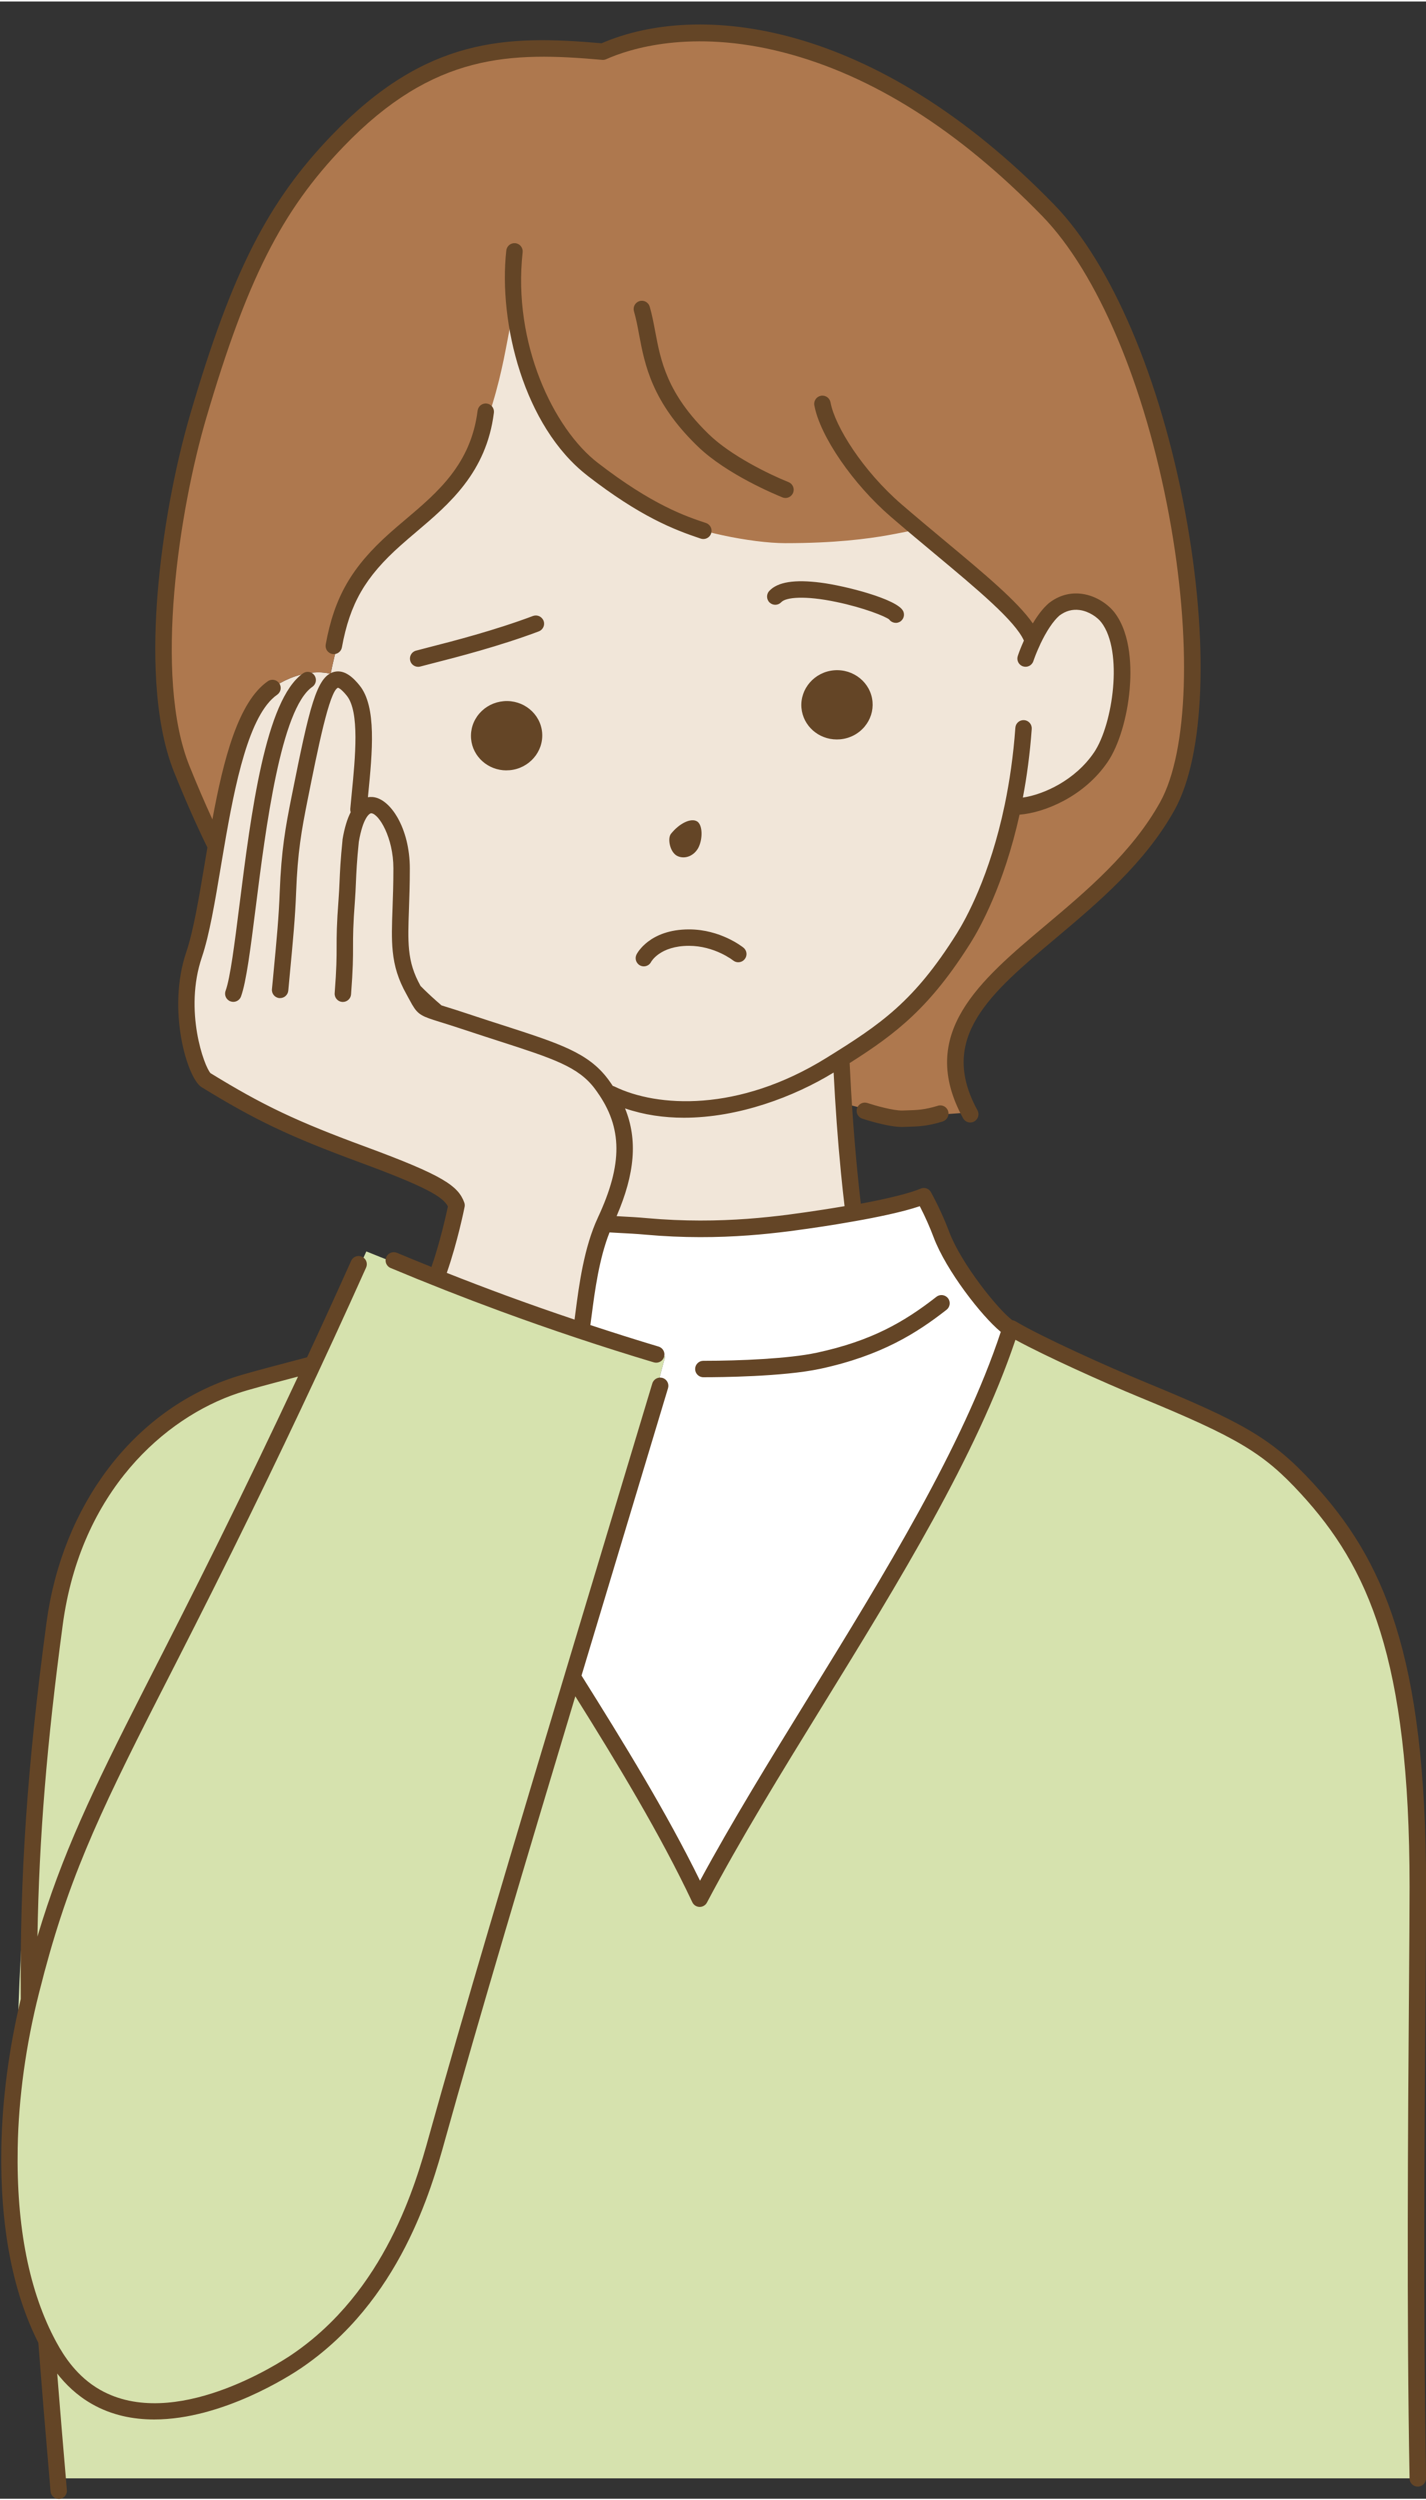
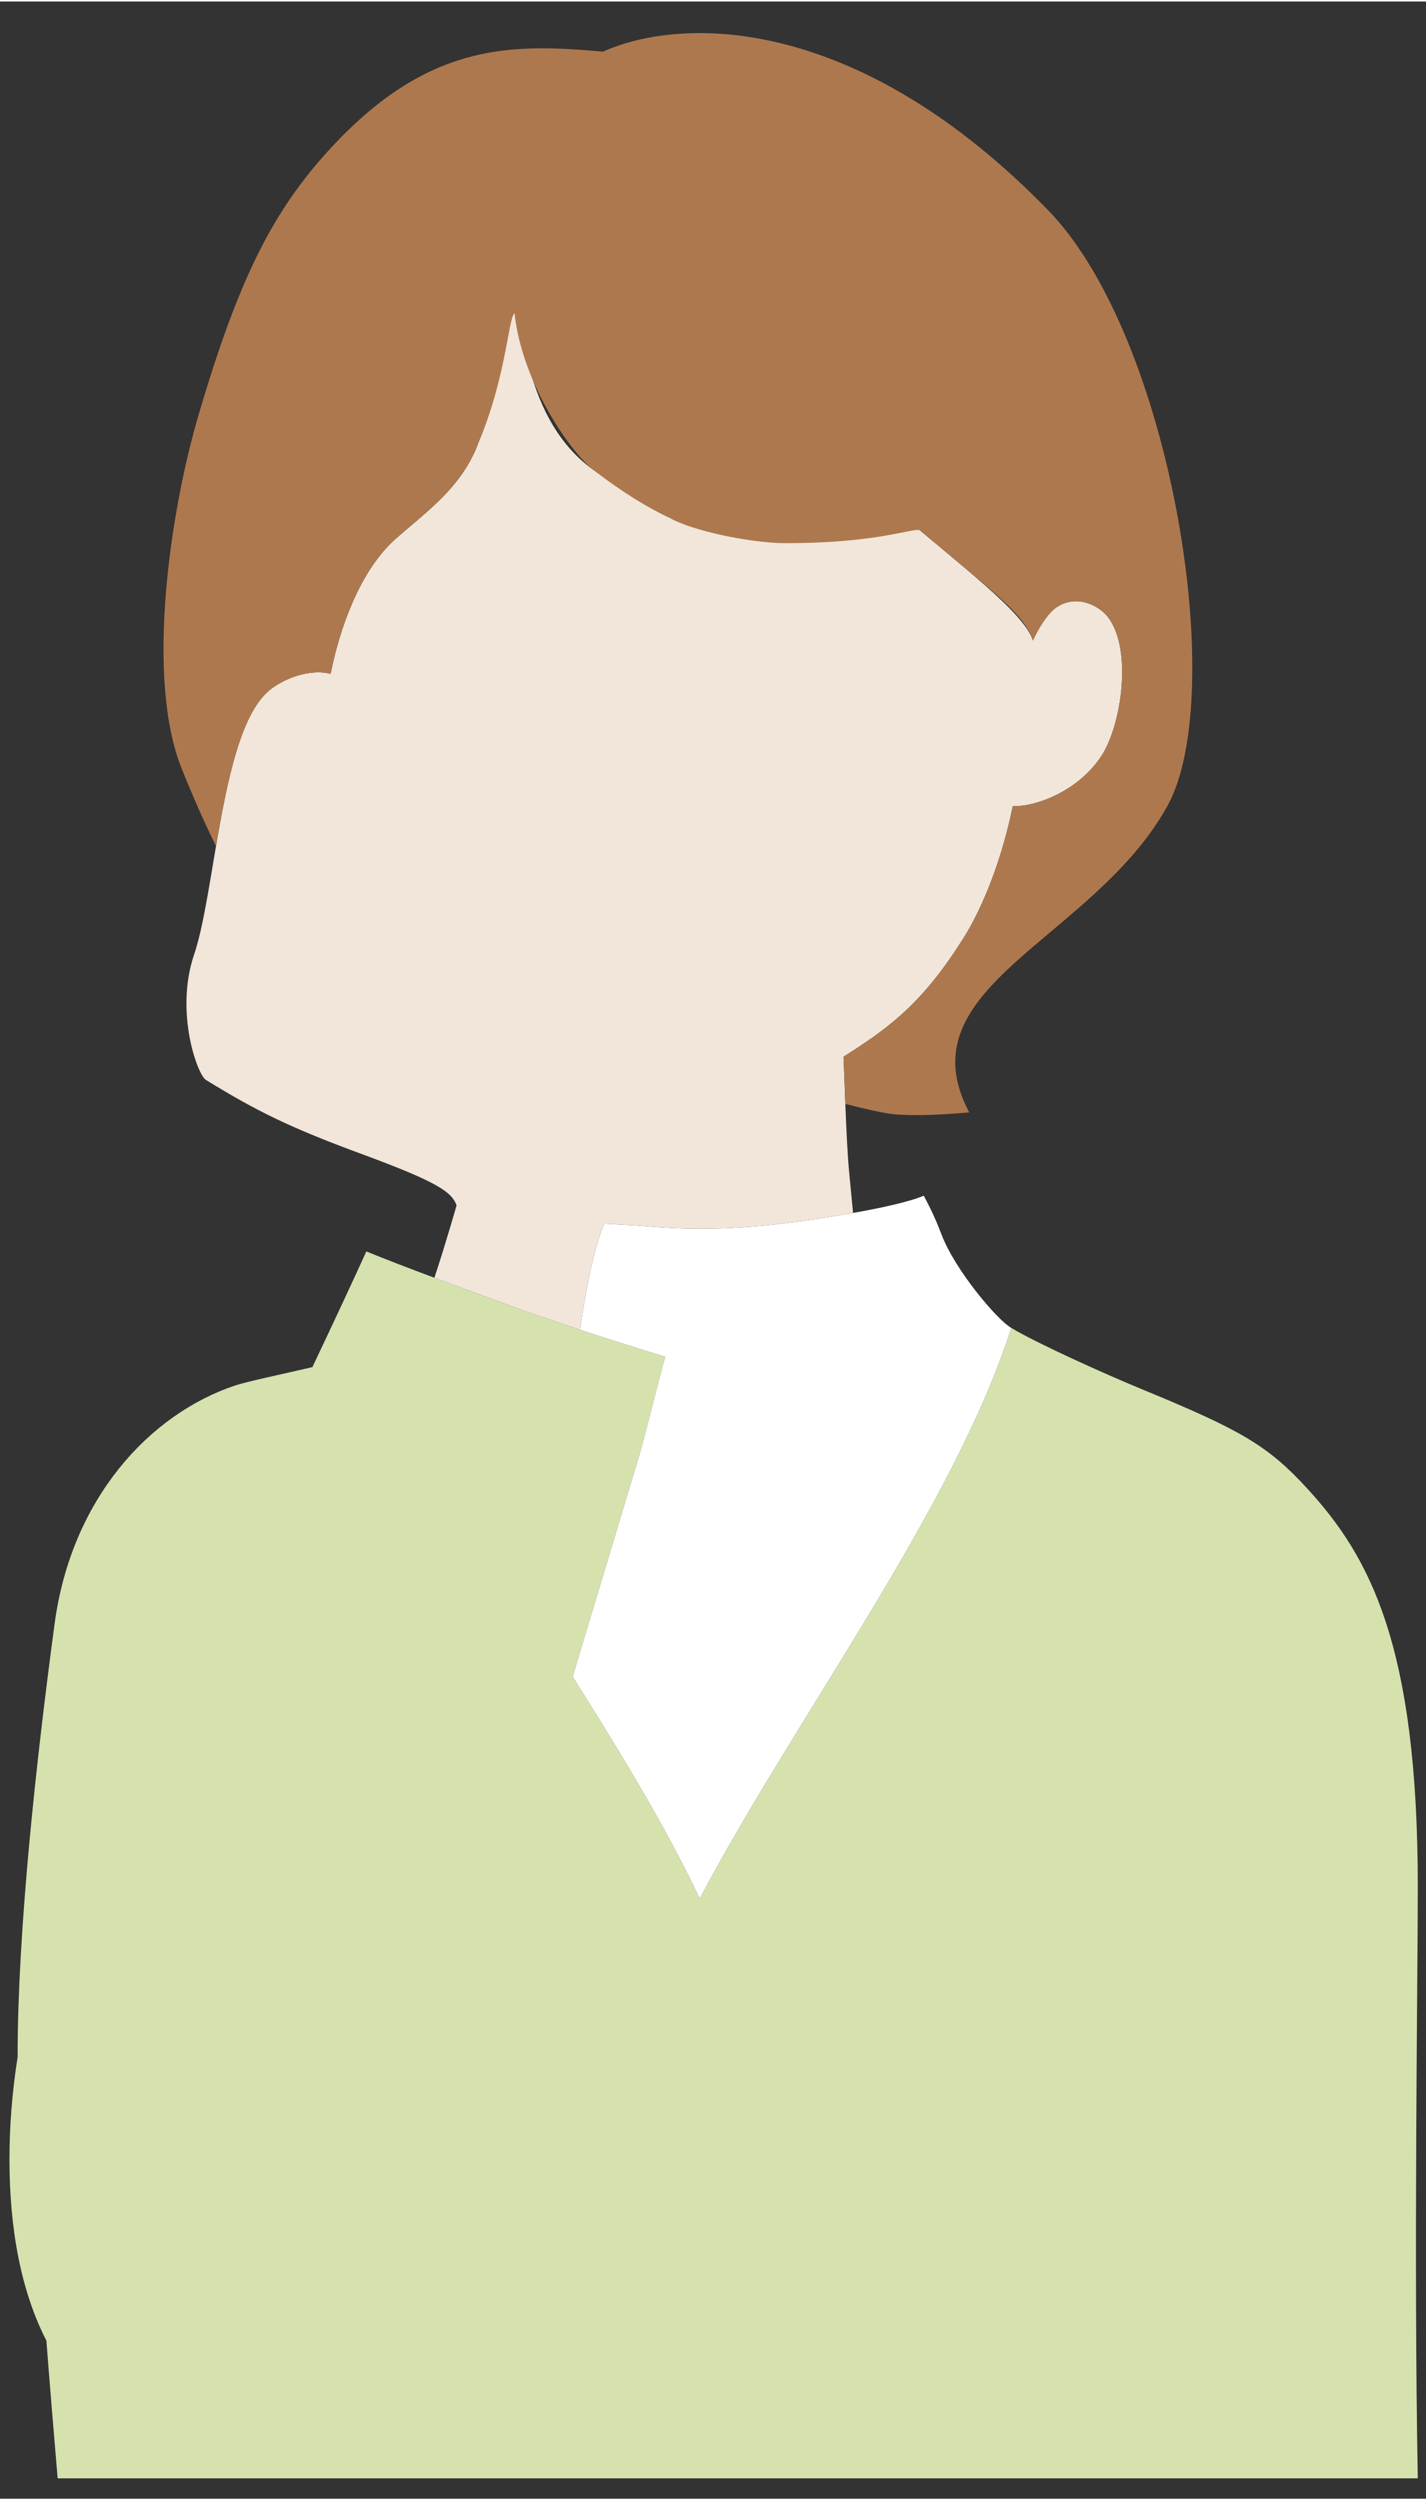
<svg xmlns="http://www.w3.org/2000/svg" data-name="レイヤー 2" height="608" preserveAspectRatio="xMidYMid meet" version="1.0" viewBox="-0.3 -5.6 347.3 607.8" width="347" zoomAndPan="magnify">
  <rect x="-0.3" y="-5.6" width="347.3" height="607.8" fill="#333333" stroke="none" />
  <g data-name="レイヤー 1">
    <g>
      <g id="change1_1">
        <path d="M345,597.24H13.74c-1.02-12-1.94-23.12-2.74-33.52-7.36-14.32-9.25-31.67-8.97-47.02.15-8.15.98-15.73,1.96-21.99-.01-31.1,4.62-72.79,9.01-105.47,4.07-30.32,23-51,44-58,2.95-.98,11.54-2.77,18.78-4.46,5.35-11.26,9.92-21.06,13.14-28.16,4.35,1.79,10.44,4.12,16.57,6.41,6.16,2.3,12.36,4.56,16.86,6.22,5.56,2.04,12.05,4.27,18.59,6.42,7.27,2.39,14.59,4.7,20.77,6.57-.25.88-.52,1.88-.81,2.96-1.81,6.76-4.24,16.85-5.65,21.54-4.77,15.86-9.36,31.07-13.75,45.64-.78,2.59-1.56,5.16-2.32,7.71h0c11.44,18.21,22.61,36.42,30.94,54.05,23.08-43.7,61.79-94.93,75.88-138.9,6.25,3.75,22.46,11.07,32,15,23.72,9.77,30.41,13.56,40,24,15.22,16.56,27,38,27,97,0,23.26-1,90,0,144Z" fill="#d6e2ae" />
      </g>
      <g id="change2_1">
        <path d="M246,317.24c-14.09,43.97-52.8,95.2-75.88,138.9-8.33-17.63-19.5-35.84-30.94-54.04h0c.76-2.56,1.54-5.13,2.32-7.72,4.39-14.57,8.98-29.78,13.75-45.64,1.41-4.69,3.84-14.78,5.65-21.54.29-1.08.56-2.08.81-2.96-6.18-1.87-13.5-4.18-20.77-6.57,1.2-8.03,3.17-19.43,5.93-25.81,3.46.23,6.73.32,10.13.63,18.22,1.65,32.46-.41,43-2,1.51-.23,4.26-.66,7.46-1.23.05,0,.1-.02.15-.03,5.97-1.06,13.4-2.6,17.06-4.17,1.98,3.64,3.36,6.84,4.33,9.43,3.23,8.55,13.48,20.75,17,22.75Z" fill="#fff" />
      </g>
      <g id="change3_1">
        <path d="M267.81,178.24c-5.96,8.78-16.36,12.21-21.44,12.01-3.38,16.23-8.8,27-11.94,31.99-9.8,15.6-17.69,21.68-29.3,28.99.16,3.71.3,7.66.45,11.49.25,6.39.53,12.45.92,16.52.23,2.32.61,6.5.96,10.02-3.2.57-5.95,1-7.46,1.23-10.54,1.59-24.78,3.65-43,2-3.4-.31-6.67-.4-10.13-.63-2.76,6.38-4.73,17.78-5.93,25.81-6.54-2.15-13.03-4.38-18.59-6.42-4.5-1.66-10.7-3.92-16.86-6.22,2.59-7.71,5.41-17.63,5.41-17.63-1.18-3.18-4.28-5.55-22.9-12.41-17.6-6.48-25.63-10.42-38.16-18.12-2.06-1.27-7.61-16.55-2.86-30.53,2.09-6.16,3.57-16.06,5.33-26.37,2.75-16.14,6.18-33.26,13.75-38.5,0,0,2.94-2.23,6.94-3.23,3-.75,5.37-.68,7.23-.2,2.13-10.87,7.09-25.09,15.77-32.8,6.65-5.92,14.58-11.4,18.97-20.52h0c5.03-9.48,8.37-45.8,10.03-47.48,1,10,1,38,19,51,7.92,5.72,13.7,9.45,18.52,11.69,6.46-1.07,13.72-2.19,21.98-2.19,10.34,0,20.5-1.27,29.52-3.23,1.28,1.3,2.61,2.55,3.98,3.73,15.89,13.68,31.02,24.79,33.26,31.68,1.28-2.72,3.1-5.86,5.21-7.68,5.23-4,11-.73,13.08,2,6.11,8,3.2,26.72-1.74,34Z" fill="#f1e6d9" />
      </g>
      <g id="change4_1">
        <path d="M284,190.24c-18.13,32.63-64.53,43.89-48.25,74.54-6.06.54-13.04.91-18.26.46-2.53-.22-7.81-1.48-11.91-2.52-.15-3.83-.29-7.78-.45-11.49,11.61-7.31,19.5-13.39,29.3-28.99,3.14-4.99,8.56-15.76,11.94-31.99,5.08.2,15.48-3.23,21.44-12.01,4.94-7.28,7.85-26,1.74-34-2.08-2.73-7.85-6-13.08-2-2.11,1.82-3.93,4.96-5.21,7.68-2.24-6.89-11.37-13-27.26-26.68-1.37-1.18-9,3-33,3-8.26,0-23-3-28.48-6.31-4.82-2.24-10.79-5.71-18.52-11.69-4.59-3.54-17-20-19-38-1.66,1.68-2,17-10.03,34.47h0c-4.39,9.13-12.32,14.61-18.97,20.53-8.68,7.71-13.64,21.93-15.77,32.8-1.86-.48-4.23-.55-7.23.2-4,1-6.94,3.23-6.94,3.23-7.57,5.24-11,22.36-13.75,38.5-2.58-5.21-5.34-11.37-8.31-18.73-8.99-22.23-2.76-63,4-86,10-34,18.55-50.97,34-67C105.04,4.34,124.76,4.66,146.54,6.61c19.97-8.91,62.51-8.63,108.46,38.63,30.09,30.95,44,118,29,145Z" fill="#ae784e" />
      </g>
      <g id="change5_1">
-         <path d="M101.09,123.5c-1.28,1.08-2.54,2.15-3.76,3.24-8.67,7.7-12.42,14.21-14.36,24.86-.18.97-1.02,1.64-1.97,1.64-.12,0-.24-.01-.36-.03-1.09-.2-1.81-1.24-1.61-2.33,2.09-11.51,6.33-18.86,15.64-27.14,1.25-1.11,2.53-2.2,3.84-3.3,7.81-6.61,15.88-13.45,17.51-26.45.14-1.1,1.14-1.88,2.23-1.74,1.1.14,1.87,1.14,1.74,2.23-1.82,14.55-10.89,22.23-18.89,29.01ZM171.23,329.24c3.63,0,19.19-.12,28.19-2.04,15.01-3.22,23.68-8.81,30.81-14.38.87-.68,1.03-1.94.35-2.81-.68-.87-1.94-1.03-2.81-.35-7.81,6.09-15.76,10.74-29.19,13.62-6.75,1.45-18.83,1.96-27.27,1.96-.1,0-.19,0-.31,0-1.1,0-2,.89-2,2,0,1.1.89,2,2,2h.24ZM347,597.21c.02,1.1-.86,2.02-1.96,2.04h-.04c-1.09,0-1.98-.87-2-1.96-.74-39.94-.38-86.89-.15-117.96.08-11.18.15-20.01.15-26.08,0-55.66-10.13-77.86-26.47-95.65-9.1-9.91-15.34-13.64-39.29-23.5-8.53-3.51-22.85-9.94-30.23-13.97-9.46,28.15-28.44,58.98-46.82,88.81-10.4,16.88-20.21,32.82-28.31,48.15-.35.66-1.03,1.07-1.77,1.07h-.04c-.76-.02-1.44-.46-1.76-1.15-7.82-16.55-18.24-33.74-28.49-50.11-5.77,19.18-11.68,38.88-17.09,57.21-5.77,19.55-10.58,36.2-14.68,50.89l-.03.12c-3.26,11.68-10.9,39.04-35.12,55.38-2.35,1.59-19,12.41-35.65,12.41-5.18,0-10.36-1.05-15.11-3.74-3.69-2.09-6.44-4.79-8.51-7.44.68,8.57,1.46,17.92,2.36,28.36.09,1.1-.72,2.07-1.82,2.16-.06,0-.12,0-.17,0-1.03,0-1.9-.79-1.99-1.83-1.18-13.7-2.15-25.53-2.97-36.17-6.32-12.5-9.35-28.49-9.01-47.58.21-11.65,1.85-24.08,4.73-36.11-.25-30.07,1.56-56.62,6.26-91.57,3.86-28.74,21.24-51.59,45.35-59.63,2.79-.93,7.28-2.11,12.47-3.48,1.83-.48,3.74-.99,5.65-1.5,3.66-7.86,7.24-15.69,10.73-23.47.45-1.01,1.64-1.46,2.64-1,1.01.45,1.46,1.64,1,2.64-10.18,22.68-21.11,45.82-32.47,68.76-6.65,13.43-12.33,24.54-17.33,34.33l-.56,1.09c-15.25,29.9-22.62,45.75-29.19,71.97l-.12.46c-3.17,12.48-4.97,25.48-5.18,37.6-.35,19.28,2.82,35.2,9.41,47.32,1.88,3.45,5.04,8.42,10.68,11.62,17.93,10.17,43.67-6.56,46.55-8.5,23-15.51,30.36-41.88,33.5-53.13l.03-.12c4.11-14.71,8.92-31.37,14.7-50.94,6.54-22.17,13.81-46.34,20.68-69.17l4.1-13.6c3.12-10.37,6.34-21.05,9.65-32.04,1.5-4.96,3.01-9.99,4.54-15.07l.72-2.38c.32-1.06,1.44-1.66,2.49-1.34,1.06.32,1.66,1.43,1.34,2.49l-.72,2.38c-1.53,5.09-3.04,10.12-4.54,15.08-3.3,10.99-6.52,21.67-9.65,32.04l-4.1,13.6c-.68,2.27-1.37,4.56-2.06,6.85,10.17,16.2,20.69,33.29,28.86,49.93,7.77-14.36,16.93-29.23,26.58-44.9,18.41-29.89,37.43-60.78,46.67-88.68-4.64-3.8-13.28-14.9-16.33-22.95-.95-2.54-2.09-5.1-3.4-7.64-4.2,1.43-10.71,2.75-15.77,3.64-3.12.56-5.89,1-7.66,1.27-9.82,1.48-24.66,3.72-43.48,2.01-2.08-.19-4.08-.29-6.2-.4-.81-.04-1.63-.09-2.45-.14-2.54,6.43-3.58,14.24-4.34,20.09-.11.87-.22,1.68-.33,2.46,5.53,1.82,11.08,3.58,16.62,5.24,1.06.32,1.66,1.43,1.34,2.49-.26.87-1.05,1.43-1.92,1.43-.19,0-.38-.03-.58-.08-12.52-3.75-25.07-7.94-37.32-12.44-8.95-3.29-17.96-6.83-26.79-10.53-1.02-.43-1.5-1.6-1.07-2.62.43-1.02,1.6-1.5,2.62-1.07,2.78,1.16,5.58,2.31,8.4,3.44,2.08-5.97,3.58-12.71,4.01-14.73-1.22-2.36-5.31-4.77-21.5-10.74-17.13-6.31-25.41-10.25-38.51-18.3-3.47-2.13-8.49-18.79-3.71-32.88,1.73-5.1,3.07-13.09,4.49-21.56.21-1.28.43-2.58.65-3.88-2.63-5.36-5.35-11.5-8.08-18.27-5.21-12.89-5.08-30.83-4.04-43.62,1.17-14.49,4.08-30.41,7.98-43.69,10.14-34.49,18.84-51.6,34.48-67.82C103.54,3.02,123.1,2.54,146.21,4.57c23.5-10.17,66.26-5.95,110.23,39.27,13.97,14.37,25.91,42.41,31.94,75.01,5.79,31.3,4.78,59.02-2.63,72.35-7.16,12.88-18.65,22.54-28.78,31.07-16.15,13.58-28.91,24.31-19.21,42,.53.97.18,2.18-.79,2.72-.31.17-.63.25-.96.25-.71,0-1.39-.38-1.76-1.04-11.28-20.56,3.99-33.4,20.14-46.98,9.87-8.3,21.06-17.71,27.86-29.95,6.87-12.37,7.73-39.72,2.19-69.68-5.89-31.85-17.43-59.12-30.88-72.95-20.31-20.89-41.52-34.29-63.04-39.84-22.6-5.82-37.72-.79-43.17,1.64-.31.14-.65.2-.99.17-22.24-1.99-41.01-1.71-62.92,21.03-15.13,15.69-23.58,32.39-33.52,66.18-6.48,22.05-12.91,62.81-4.06,84.69,1.87,4.64,3.74,8.97,5.57,12.96,2.69-14.59,6.29-28.64,13.5-33.63.91-.63,2.15-.4,2.78.51.63.91.4,2.15-.51,2.78-6.88,4.76-10.3,21.84-12.91,37.09,0,.04-.01.07-.02.1-.26,1.52-.51,3.02-.76,4.49-1.44,8.63-2.81,16.78-4.64,22.19-4.42,13,.57,26.62,2.1,28.23,12.79,7.85,20.92,11.71,37.72,17.9,18.87,6.96,22.57,9.49,24.08,13.58.13.35.16.72.08,1.09-.07.37-1.75,8.66-4.34,16.04,4.83,1.91,9.68,3.76,14.51,5.54,5.48,2.01,11.04,3.96,16.61,5.83.07-.54.15-1.11.22-1.69.87-6.69,2.07-15.86,5.47-23.15,6.07-13,6.01-21.87-.2-30.59-.19-.28-.36-.51-.54-.75-4.03-5.37-10.11-7.33-23.43-11.63-2.29-.74-4.78-1.54-7.51-2.45-.29-.09-.6-.19-.92-.3l-.55-.18c-2.19-.73-3.87-1.25-5.19-1.66-.5-.15-.94-.29-1.36-.43-.03,0-.05-.01-.08-.02-3.77-1.21-4.38-1.74-6.1-4.96-.23-.43-.49-.92-.81-1.49-1.9-3.41-2.91-6.6-3.28-10.33-.31-3.07-.2-6.33-.05-10.45.1-2.81.21-5.99.21-9.76,0-7.48-3.52-13.23-5.36-13.39-.48-.06-2.07,1.15-3.06,6.95-.48,4.59-.6,7.45-.71,9.98-.06,1.42-.12,2.76-.23,4.25-.47,6.12-.47,8.64-.47,11.29s0,5.32-.48,11.6c-.08,1.05-.96,1.85-1.99,1.85-.05,0-.1,0-.16,0-1.1-.08-1.93-1.05-1.84-2.15.47-6.12.47-8.64.47-11.29s0-5.32.48-11.6c.11-1.42.17-2.73.23-4.11.11-2.59.24-5.52.73-10.25,0-.01,0-.03,0-.04,0-.03,0-.05,0-.08.49-2.96,1.19-5.11,1.99-6.67-.09-.26-.12-.53-.1-.82.11-1.2.23-2.43.35-3.68.87-8.89,1.96-19.95-1.21-23.86-1.49-1.84-2.14-1.92-2.15-1.92-2.09.85-4.89,14.84-7.36,27.18-1.51,7.56-2.46,12.86-2.82,22.58-.24,6.26-.69,11-1.67,21.38l-.24,2.58c-.1,1.04-.97,1.81-1.99,1.81-.06,0-.13,0-.19,0-1.1-.1-1.91-1.08-1.8-2.18l.25-2.58c.98-10.31,1.42-15.01,1.65-21.15.38-10,1.39-15.68,2.9-23.21,4.33-21.67,6.05-29.22,10.37-30.28,2.62-.64,4.77,1.57,6.17,3.3,4.2,5.18,3.12,16.16,2.08,26.76-.02.16-.03.3-.04.46.4-.07.79-.08,1.17-.05,4.27.35,9.03,7.57,9.03,17.37,0,3.84-.11,7.06-.21,9.9-.14,3.97-.25,7.11.03,9.91.32,3.21,1.15,5.84,2.79,8.79,0,0,0,.02.01.02,1.61,1.63,3.33,3.21,5.1,4.72.28.09.58.18.92.29,1.34.41,3.04.94,5.26,1.68l.57.19c.3.1.59.2.88.29,2.74.91,5.22,1.71,7.51,2.44,13.72,4.43,20.61,6.66,25.4,13.04.22.29.43.58.63.87.19.27.35.54.54.8.14.03.29.08.43.15,10.39,5.07,30.11,6.3,51.48-6.9,13.37-8.27,21.45-13.75,31.88-30.36,2.14-3.41,8.05-13.96,11.68-31.36,0-.02,0-.04.01-.06,1.15-5.53,2.07-11.75,2.57-18.65.08-1.1,1.01-1.92,2.14-1.85,1.1.08,1.93,1.04,1.85,2.14-.44,6.08-1.2,11.65-2.16,16.71,5.11-.76,12.73-4.22,17.32-10.97,4.6-6.78,7.18-24.63,1.8-31.66-.94-1.24-3.01-2.71-5.31-3.02-1.76-.24-3.41.22-4.92,1.36-1.49,1.3-3.12,3.73-4.61,6.86-.02.04-.03.08-.05.13-.92,1.93-1.48,3.51-1.68,4.1-.35,1.05-1.48,1.61-2.53,1.26-1.05-.35-1.61-1.49-1.26-2.53.19-.57.69-1.98,1.49-3.74-2.15-4.81-11.24-12.39-21.7-21.11-3.46-2.88-7.03-5.86-10.68-9-9.26-7.98-17.28-19.65-18.66-27.15-.2-1.09.52-2.13,1.61-2.33,1.08-.2,2.13.52,2.33,1.61,1.06,5.79,7.84,16.66,17.34,24.85,3.63,3.12,7.19,6.09,10.63,8.96,9.6,8,17.58,14.64,21.3,19.99,1.09-1.83,2.41-3.66,3.93-4.95.03-.02.06-.05.09-.07,2.36-1.81,5.1-2.56,7.93-2.18,3.69.5,6.59,2.77,7.96,4.56,4.15,5.43,4.08,14.02,3.68,18.66-.61,6.94-2.66,13.72-5.35,17.68-5.72,8.43-15.38,12.38-21.47,12.85-3.8,17.14-9.69,27.63-11.86,31.1-9.87,15.71-18.04,22.1-29.52,29.36.41,8.9,1.04,17.77,1.88,26.38.3,3.03.57,5.58.84,7.84,6.88-1.29,12.01-2.57,14.55-3.66.95-.41,2.05-.03,2.54.88,1.75,3.21,3.24,6.47,4.45,9.68,2.9,7.67,11.8,18.79,15.36,21.47.27.03.55.12.8.27,6.25,3.75,22.44,11.04,31.73,14.87,23.4,9.64,30.63,13.53,40.71,24.5,16.99,18.49,27.53,41.4,27.53,98.35,0,6.08-.07,14.92-.15,26.11-.23,31.05-.59,77.97.15,117.86ZM205.39,287.59c-.28-2.35-.57-4.99-.88-8.16-.78-7.96-1.37-16.14-1.78-24.35-9.61,5.89-23.14,11-36.46,11-4.88,0-9.73-.69-14.34-2.27,3.1,7.61,2.41,15.87-2.06,26.22.32.02.65.04.97.06,2.06.11,4.19.22,6.35.42,18.34,1.66,32.89-.53,42.52-1.99,1.38-.21,3.39-.52,5.69-.92ZM8.82,465.37c5.95-19.91,13.26-35.24,26.13-60.48l.56-1.1c5-9.79,10.67-20.88,17.31-34.29,6.66-13.45,13.16-26.97,19.46-40.42-.81.22-1.63.43-2.42.64-4.92,1.3-9.56,2.52-12.23,3.41-17.75,5.92-38.28,23.83-42.65,56.37-3.87,28.78-5.76,51.83-6.16,75.86ZM142.78,109.82c12.84,9.93,20.97,13.11,27.59,15.31.21.07.42.1.63.1.84,0,1.62-.53,1.9-1.37.35-1.05-.22-2.18-1.26-2.53-4.87-1.62-13.03-4.34-26.41-14.69-10.68-8.26-20.7-29-18.24-51.2.12-1.1-.67-2.09-1.77-2.21-1.1-.12-2.09.67-2.21,1.77-1.96,17.65,4.3,42.85,19.76,54.8ZM191,115.24c.79,0,1.54-.48,1.86-1.26.41-1.03-.09-2.19-1.11-2.6-4.67-1.87-14-6.41-19.35-11.58-10.27-9.93-11.79-17.97-13.12-25.06-.4-2.1-.77-4.09-1.34-6.06-.31-1.06-1.42-1.67-2.48-1.36-1.06.31-1.67,1.42-1.36,2.48.52,1.79.88,3.68,1.25,5.69,1.38,7.3,3.09,16.38,14.28,27.19,7.13,6.9,19.29,11.87,20.65,12.42.24.1.5.14.74.14ZM73.51,157.92c-9.18,6.35-12.68,34.14-15.5,56.46-1.2,9.48-2.23,17.67-3.37,20.82-.38,1.04.16,2.19,1.2,2.56.23.08.46.12.68.12.82,0,1.58-.5,1.88-1.32,1.29-3.56,2.3-11.56,3.58-21.68,2.43-19.25,6.1-48.34,13.8-53.68.91-.63,1.13-1.88.51-2.78-.63-.91-1.88-1.13-2.78-.51ZM155.61,229.03c.29.14.59.21.89.21.73,0,1.44-.41,1.79-1.11.02-.04,2.14-3.89,9.21-3.89,6.23,0,10.7,3.52,10.75,3.56.86.69,2.11.56,2.81-.3.7-.86.57-2.12-.29-2.81-.22-.18-5.57-4.45-13.26-4.45-9.63,0-12.67,5.86-12.79,6.11-.49.99-.09,2.19.9,2.68ZM169.51,193.98c-1.48-.96-4.38.44-6.42,3.03-.86,1.11-.25,4.53,1.63,5.39,1.88.87,4.19-.14,5.17-2.25.98-2.11.92-5.32-.38-6.17ZM132.08,145.13c-.39-1.03-1.54-1.55-2.58-1.17-9.41,3.54-19.78,6.2-25.35,7.62-1.32.34-2.39.61-3.14.82-1.07.29-1.69,1.39-1.4,2.46.24.89,1.05,1.47,1.93,1.47.17,0,.35-.02.53-.07.74-.2,1.78-.47,3.08-.8,5.65-1.44,16.15-4.13,25.77-7.75,1.03-.39,1.56-1.54,1.17-2.58ZM217.86,145.64c.32,0,.64-.08.95-.24.97-.52,1.34-1.74.81-2.71-1.53-2.83-13.82-6.04-20.01-6.84-6.41-.83-10.52-.17-12.56,2.02-.75.81-.71,2.07.1,2.83.81.75,2.07.71,2.83-.1,1.11-1.19,5.67-1.67,13.37-.06,6.75,1.4,11.95,3.51,12.9,4.26.38.53,1,.83,1.63.83ZM123.03,181.53c.26,0,.52-.01.78-.03,4.76-.41,8.32-4.52,7.93-9.15-.4-4.63-4.61-8.07-9.38-7.65-2.31.2-4.4,1.26-5.9,2.98-1.5,1.73-2.22,3.92-2.03,6.17h0c.38,4.38,4.16,7.69,8.61,7.69ZM203.49,174.01c.26,0,.52-.01.78-.03,2.35-.2,4.48-1.29,5.99-3.08,1.44-1.71,2.13-3.87,1.94-6.06-.4-4.63-4.61-8.06-9.38-7.66-4.76.41-8.32,4.51-7.93,9.14h0c.38,4.38,4.16,7.69,8.6,7.69ZM228.1,263.17c-3.25,1-5.1,1.05-7.65,1.12l-.95.03c-2.28.07-6.94-1.29-8.54-1.82-1.05-.35-2.18.22-2.53,1.27-.35,1.05.22,2.18,1.27,2.53.66.22,6.54,2.13,9.93,2.02l.94-.03c2.77-.08,4.96-.13,8.73-1.3.04-.01.07-.02.1-.04.99-.37,1.53-1.45,1.22-2.47-.33-1.06-1.45-1.65-2.5-1.32Z" fill="#644526" />
-       </g>
+         </g>
    </g>
  </g>
</svg>